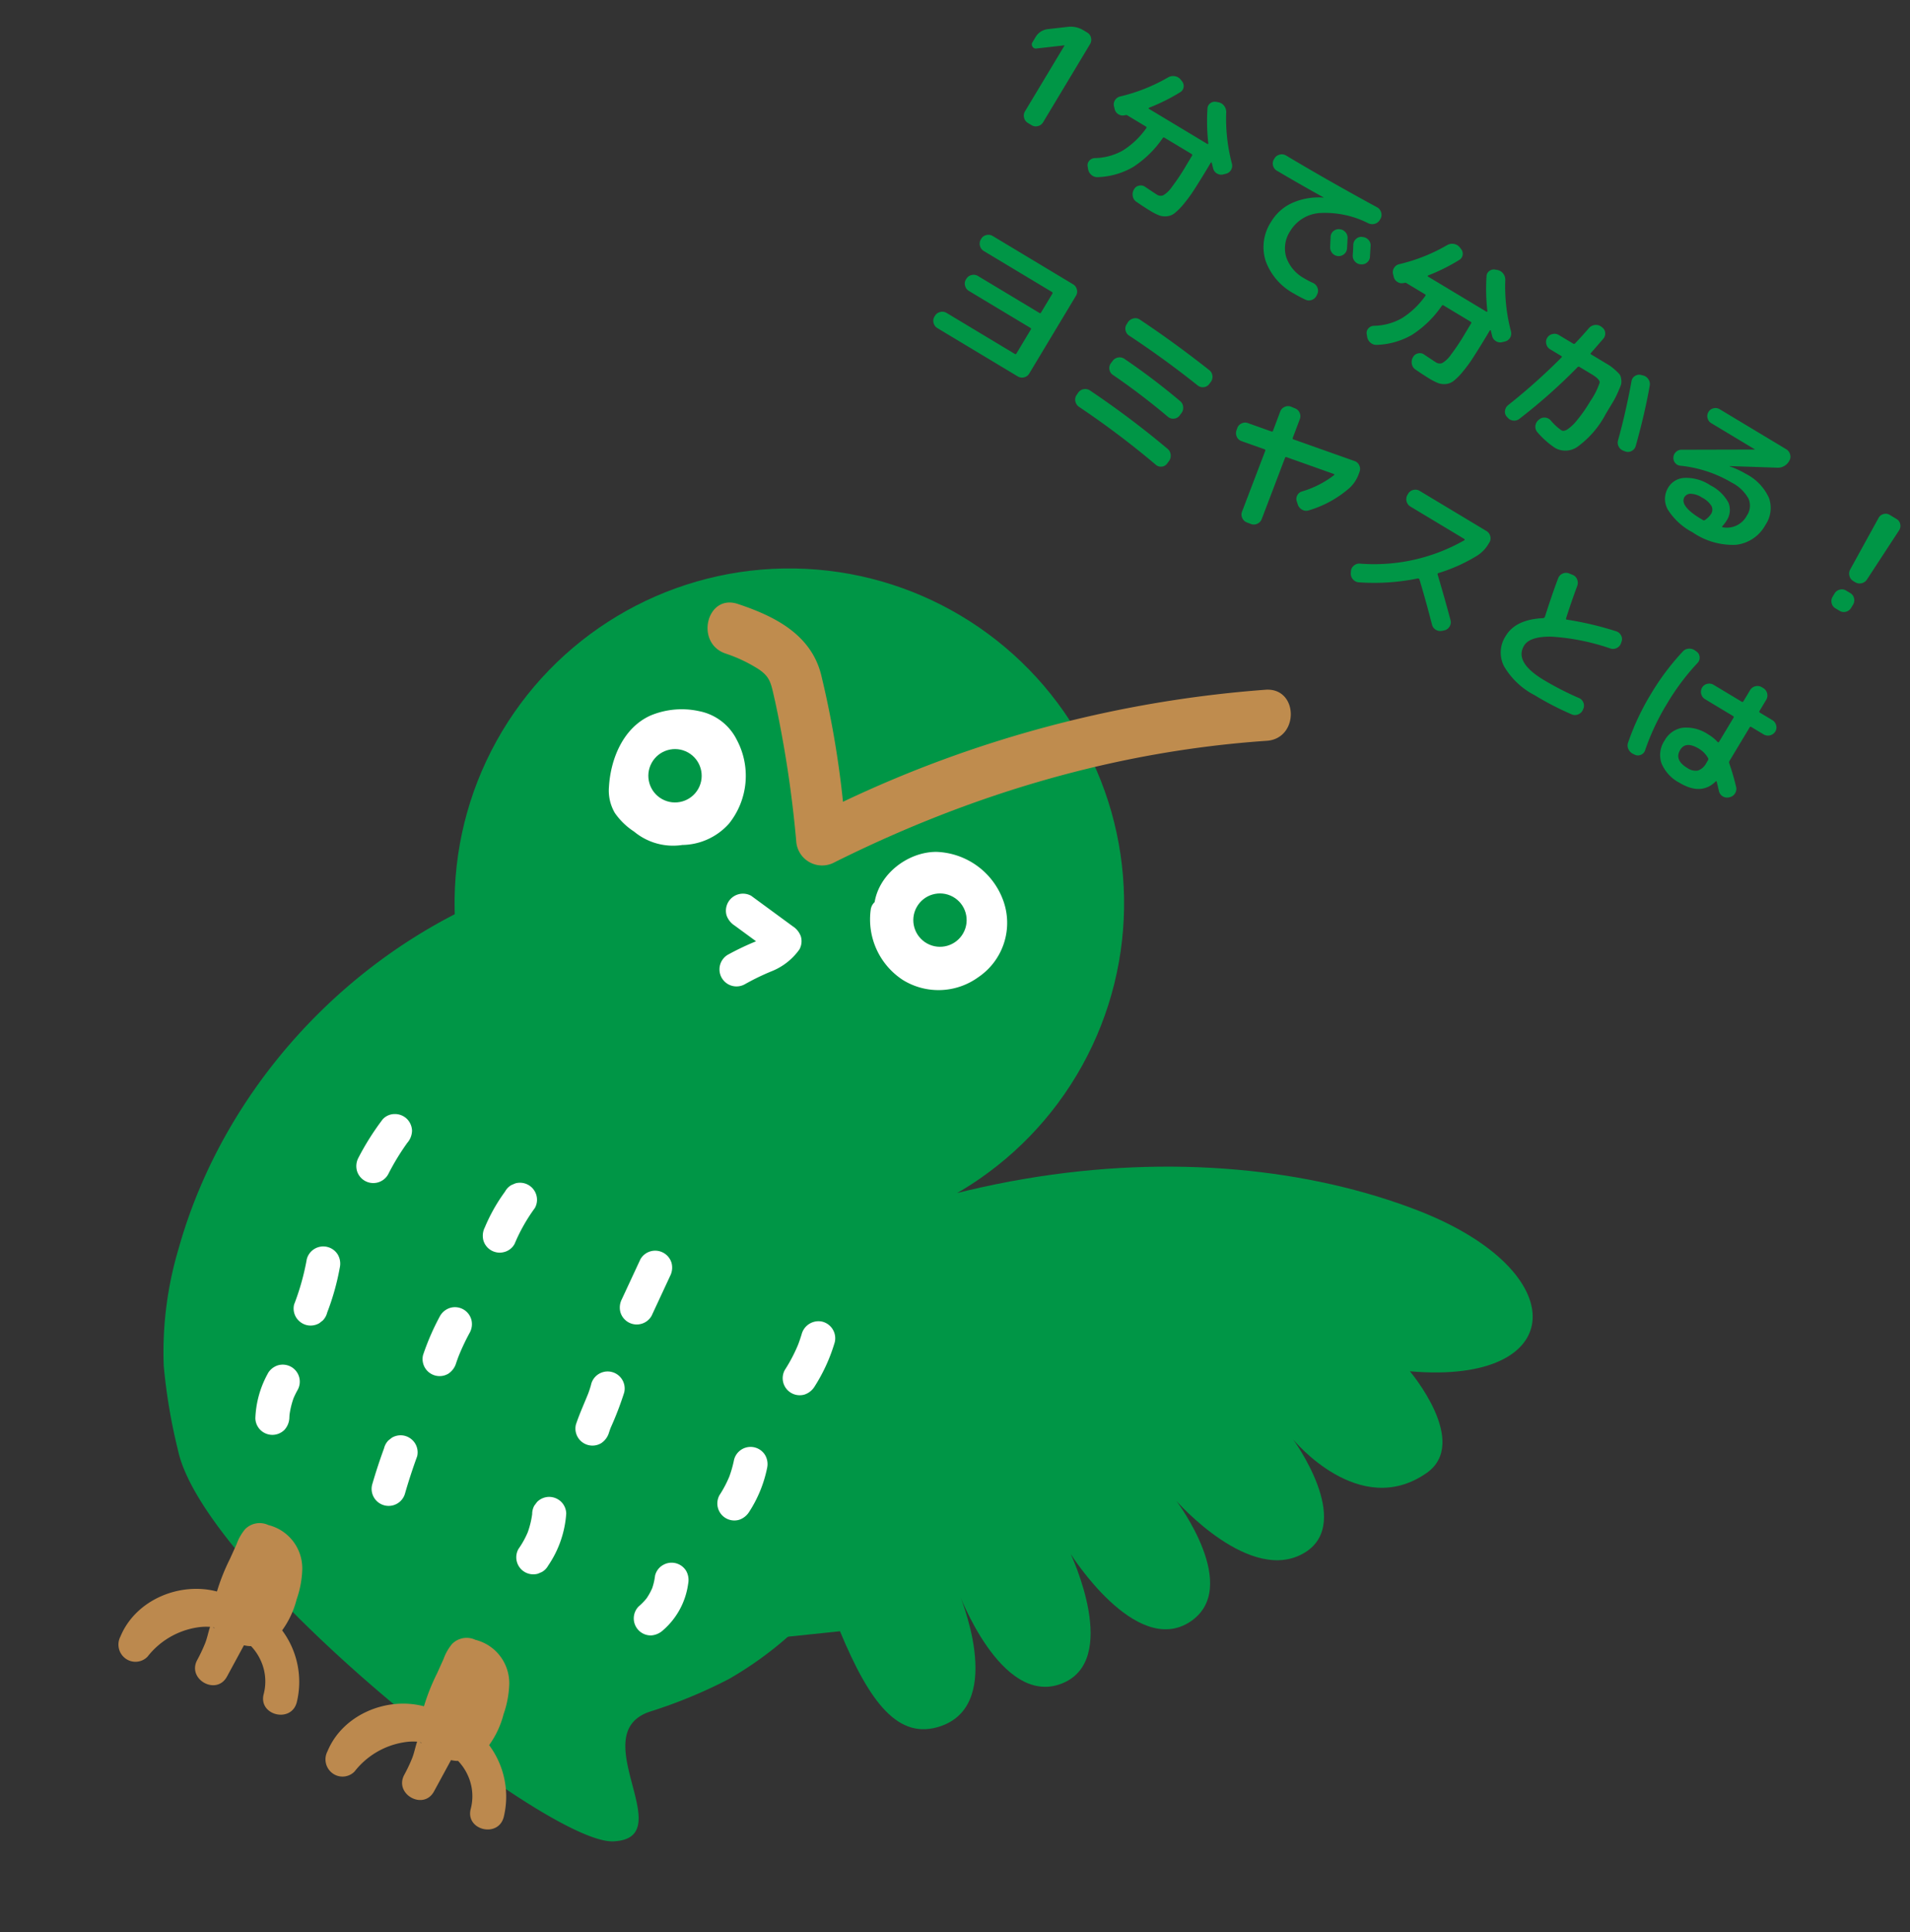
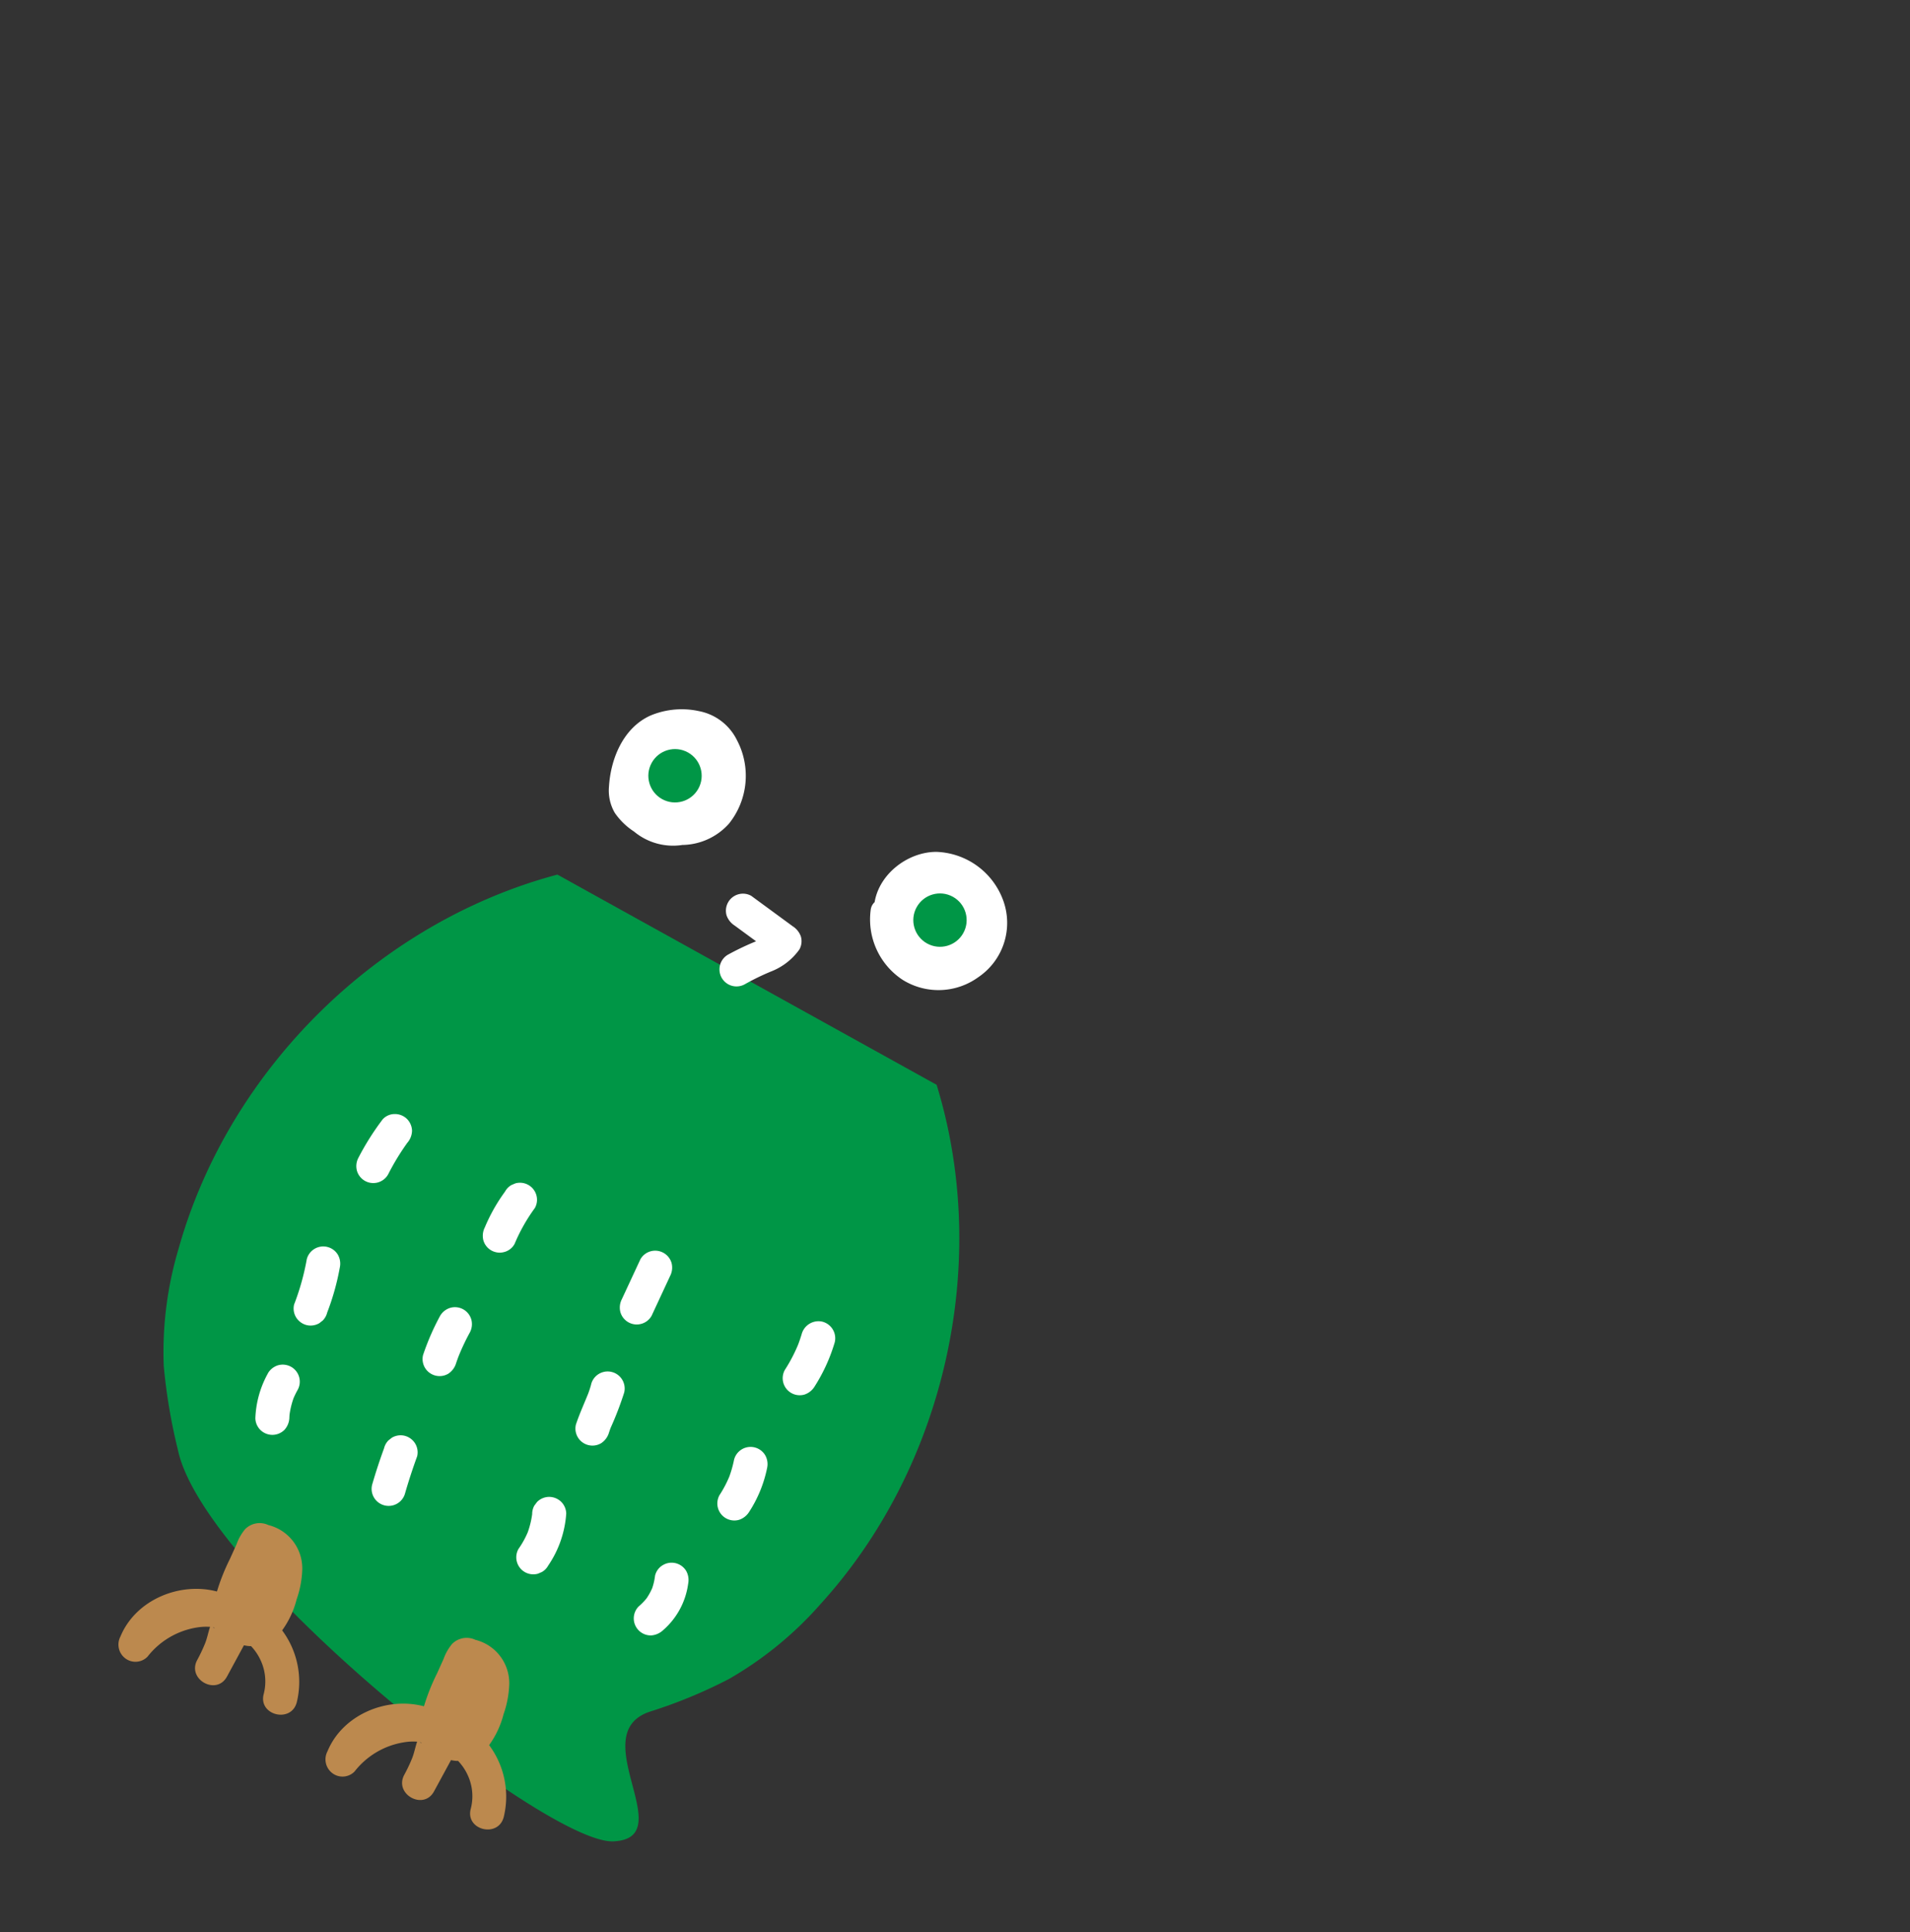
<svg xmlns="http://www.w3.org/2000/svg" width="258.142" height="261.041" viewBox="0 0 258.142 261.041">
  <rect x="0" y="0" width="258.142" height="261.041" fill="#333333" stroke="none" />
  <g id="グループ_1209" data-name="グループ 1209" transform="translate(12852.507 634.138)">
-     <path id="パス_1059" data-name="パス 1059" d="M-69.44-9.22a.509.509,0,0,1-.59.06.528.528,0,0,1-.31-.5v-.8a2.2,2.2,0,0,1,.9-1.82l2.14-1.64a3.3,3.3,0,0,1,2.04-.68h.6a1.062,1.062,0,0,1,.79.34,1.111,1.111,0,0,1,.33.8V-1.14a1.111,1.111,0,0,1-.33.8,1.062,1.062,0,0,1-.79.34h-.6a1.1,1.1,0,0,1-.8-.34,1.1,1.1,0,0,1-.34-.8V-11.52l-.02-.02-.02.02Zm13.26,1.56-.26-.26a1.08,1.08,0,0,1-.31-.79,1.121,1.121,0,0,1,.35-.79,23.718,23.718,0,0,0,4.22-5.54,1.351,1.351,0,0,1,.69-.6,1.26,1.26,0,0,1,.91-.02l.26.1a1,1,0,0,1,.61.57.934.934,0,0,1-.03.81,25.521,25.521,0,0,1-2.52,3.96q-.1.16.06.16H-43a.086.086,0,0,0,.07-.04.072.072,0,0,0,.01-.08,26.476,26.476,0,0,1-2.54-4,.934.934,0,0,1-.03-.81,1,1,0,0,1,.61-.57l.26-.1a1.26,1.26,0,0,1,.91.02,1.351,1.351,0,0,1,.69.6A23.718,23.718,0,0,0-38.8-9.5a1.121,1.121,0,0,1,.35.79,1.08,1.08,0,0,1-.31.79l-.26.26a1.086,1.086,0,0,1-.8.35,1.083,1.083,0,0,1-.82-.33l-.54-.54q-.02-.04-.07-.02t-.05.06v.74q0,2.16-.05,3.57a18.939,18.939,0,0,1-.23,2.47A8.017,8.017,0,0,1-41.99.26a2,2,0,0,1-.69.89,2.355,2.355,0,0,1-.95.42,7.718,7.718,0,0,1-1.33.09q-.86,0-2.22-.08a1.124,1.124,0,0,1-.81-.38,1.287,1.287,0,0,1-.35-.84V.3a.974.974,0,0,1,.32-.77.98.98,0,0,1,.8-.29q1.64.08,1.88.08a.937.937,0,0,0,.79-.35,3.721,3.721,0,0,0,.43-1.56,29.926,29.926,0,0,0,.16-3.61V-7.64q0-.16-.18-.16H-48.4q-.18,0-.18.16A14.183,14.183,0,0,1-50.01-2.2,10.211,10.211,0,0,1-53.4,1.42a1.2,1.2,0,0,1-.88.18,1.3,1.3,0,0,1-.8-.46l-.24-.28a.889.889,0,0,1-.19-.78,1.014,1.014,0,0,1,.47-.68,7.964,7.964,0,0,0,2.69-2.8,11,11,0,0,0,1.17-4.24.141.141,0,0,0-.16-.16h-3a.018.018,0,0,1-.02-.02l-.02.02a.226.226,0,0,1-.08.08.655.655,0,0,0-.1.08,1.083,1.083,0,0,1-.82.33A1.086,1.086,0,0,1-56.18-7.66Zm34.42-1.72a1.123,1.123,0,0,1,.88-.08,1.1,1.1,0,0,1,.68.56q.22.4.66,1.24a1.073,1.073,0,0,1,.04.86,1.1,1.1,0,0,1-.58.64,1.124,1.124,0,0,1-.88.04,1.176,1.176,0,0,1-.66-.58q-.1-.18-.64-1.18a1.028,1.028,0,0,1-.08-.84,1.1,1.1,0,0,1,.56-.66ZM-17-9.62q.66,1.26.68,1.3a1.051,1.051,0,0,1,.07.86,1.062,1.062,0,0,1-.57.64l-.06.04a1.125,1.125,0,0,1-.87.05,1.135,1.135,0,0,1-.67-.57q-.1-.2-.32-.62t-.34-.62a1.1,1.1,0,0,1-.09-.86,1,1,0,0,1,.55-.66l.06-.02a1.155,1.155,0,0,1,.88-.09A1.063,1.063,0,0,1-17-9.62ZM-33.1-11.8a1.078,1.078,0,0,1-.79-.33,1.078,1.078,0,0,1-.33-.79v-.14a1.1,1.1,0,0,1,.34-.8,1.1,1.1,0,0,1,.8-.34q6.84-.02,14.14-.34a1.122,1.122,0,0,1,.82.3,1.071,1.071,0,0,1,.38.78v.14a1.135,1.135,0,0,1-.29.83,1.222,1.222,0,0,1-.79.41,12.924,12.924,0,0,0-6.39,2.22,5.057,5.057,0,0,0-2.13,4.1,4.213,4.213,0,0,0,1.35,3.32,5.2,5.2,0,0,0,3.59,1.2,10.636,10.636,0,0,0,1.32-.08,1.164,1.164,0,0,1,.83.24,1.067,1.067,0,0,1,.43.74l.02.18a1.155,1.155,0,0,1-.22.85,1.046,1.046,0,0,1-.74.45,17.259,17.259,0,0,1-1.78.1A8.173,8.173,0,0,1-28.12-.58,6.2,6.2,0,0,1-30.2-5.5a6.348,6.348,0,0,1,1.13-3.63,8.787,8.787,0,0,1,3.23-2.79q.02,0,.02-.04h-.02Q-28.94-11.84-33.1-11.8Zm20.92,4.14-.26-.26a1.08,1.08,0,0,1-.31-.79,1.121,1.121,0,0,1,.35-.79,23.718,23.718,0,0,0,4.22-5.54,1.351,1.351,0,0,1,.69-.6,1.26,1.26,0,0,1,.91-.02l.26.1a1,1,0,0,1,.61.57.934.934,0,0,1-.03.81,25.521,25.521,0,0,1-2.52,3.96q-.1.16.06.16H1a.086.086,0,0,0,.07-.04.072.072,0,0,0,.01-.08,26.476,26.476,0,0,1-2.54-4,.934.934,0,0,1-.03-.81,1,1,0,0,1,.61-.57l.26-.1a1.26,1.26,0,0,1,.91.02,1.351,1.351,0,0,1,.69.6A23.718,23.718,0,0,0,5.2-9.5a1.121,1.121,0,0,1,.35.79,1.08,1.08,0,0,1-.31.79l-.26.26a1.086,1.086,0,0,1-.8.35,1.083,1.083,0,0,1-.82-.33l-.54-.54q-.02-.04-.07-.02t-.05.06v.74q0,2.16-.05,3.57a18.939,18.939,0,0,1-.23,2.47A8.017,8.017,0,0,1,2.01.26a2,2,0,0,1-.69.89,2.355,2.355,0,0,1-.95.42,7.718,7.718,0,0,1-1.33.09q-.86,0-2.22-.08a1.124,1.124,0,0,1-.81-.38A1.287,1.287,0,0,1-4.34.36V.3a.974.974,0,0,1,.32-.77.98.98,0,0,1,.8-.29q1.64.08,1.88.08a.937.937,0,0,0,.79-.35A3.721,3.721,0,0,0-.12-2.59,29.926,29.926,0,0,0,.04-6.2V-7.64q0-.16-.18-.16H-4.4q-.18,0-.18.16A14.183,14.183,0,0,1-6.01-2.2,10.211,10.211,0,0,1-9.4,1.42a1.2,1.2,0,0,1-.88.18,1.3,1.3,0,0,1-.8-.46l-.24-.28a.889.889,0,0,1-.19-.78,1.014,1.014,0,0,1,.47-.68A7.964,7.964,0,0,0-8.35-3.4,11,11,0,0,0-7.18-7.64a.141.141,0,0,0-.16-.16h-3a.018.018,0,0,1-.02-.02l-.02.02a.226.226,0,0,1-.08.08.655.655,0,0,0-.1.08,1.083,1.083,0,0,1-.82.33A1.086,1.086,0,0,1-12.18-7.66ZM11-10.14a1.111,1.111,0,0,1-.8-.33,1.062,1.062,0,0,1-.34-.79,1.1,1.1,0,0,1,.34-.8,1.1,1.1,0,0,1,.8-.34h2.28a.2.2,0,0,0,.2-.18q.3-1.32.54-2.74a1.268,1.268,0,0,1,.47-.75,1.172,1.172,0,0,1,.85-.25l.14.02a1,1,0,0,1,.74.41,1.029,1.029,0,0,1,.2.83q-.26,1.52-.44,2.5-.04.16.14.16h2.67a5.99,5.99,0,0,1,1.13.12,7.2,7.2,0,0,1,.85.2,1.4,1.4,0,0,1,.54.46,1.651,1.651,0,0,1,.37.68q.06.3.16,1.07a11.018,11.018,0,0,1,.1,1.41v1.92A12.911,12.911,0,0,1,21-.88,2.837,2.837,0,0,1,18.46.94,11.552,11.552,0,0,1,15.32.36a1.1,1.1,0,0,1-.68-.56,1.167,1.167,0,0,1-.08-.9l.04-.12a1.066,1.066,0,0,1,.55-.65,1.123,1.123,0,0,1,.87-.07,7.575,7.575,0,0,0,1.92.4q.34,0,.62-.5a5.977,5.977,0,0,0,.49-1.77,19.625,19.625,0,0,0,.21-3.13,9.675,9.675,0,0,0-.21-2.8q-.21-.4-1.51-.4H15.62a.189.189,0,0,0-.2.16A75.457,75.457,0,0,1,12.28.04a1.128,1.128,0,0,1-.61.65,1.126,1.126,0,0,1-.87.03L10.66.68a.959.959,0,0,1-.62-.57,1.156,1.156,0,0,1-.02-.87,81,81,0,0,0,2.86-9.22q.04-.16-.12-.16ZM25.2-4.32q-1.06-3.82-2.56-7.8a1,1,0,0,1,.04-.83,1.031,1.031,0,0,1,.64-.55l.26-.08a1.178,1.178,0,0,1,.9.08,1.161,1.161,0,0,1,.6.68q1.38,3.6,2.56,7.92a1.067,1.067,0,0,1-.12.85,1.034,1.034,0,0,1-.7.51l-.24.04a1.143,1.143,0,0,1-.86-.14A1.108,1.108,0,0,1,25.2-4.32ZM40.82-1.16a3.074,3.074,0,0,0,.28-1.1,1.083,1.083,0,0,0-.48-.95,3.22,3.22,0,0,0-1.72-.33,2.914,2.914,0,0,0-1.53.33.951.951,0,0,0-.53.81q0,1.4,3.4,1.4h.36A.244.244,0,0,0,40.82-1.16ZM34.18-5.72a1.02,1.02,0,0,1-.79.04,1.05,1.05,0,0,1-.59-.52,1.065,1.065,0,0,1-.08-.81,1.048,1.048,0,0,1,.5-.65l8.44-5.1.02-.02-.02-.02H34.8a1.071,1.071,0,0,1-.77-.32,1.045,1.045,0,0,1-.33-.78,1.045,1.045,0,0,1,.33-.78A1.071,1.071,0,0,1,34.8-15H45.3a1.145,1.145,0,0,1,.81.33,1.048,1.048,0,0,1,.35.79,1.753,1.753,0,0,1-.98,1.68L39.9-9.1v.02h.04a12.6,12.6,0,0,1,2.42-.26,6.8,6.8,0,0,1,4.33,1.18A4.06,4.06,0,0,1,48.16-4.8,5.171,5.171,0,0,1,46.1-.41a9.6,9.6,0,0,1-5.86,1.55A8.676,8.676,0,0,1,35.78.23,2.91,2.91,0,0,1,34.3-2.4a2.682,2.682,0,0,1,1.26-2.23,5.848,5.848,0,0,1,3.48-.91,5.6,5.6,0,0,1,3.3.76,2.618,2.618,0,0,1,1.02,2.24,5.11,5.11,0,0,1-.1.9.069.069,0,0,0,.03.09.09.09,0,0,0,.09.01,3.049,3.049,0,0,0,1.98-3.02,2.4,2.4,0,0,0-.97-2.08,5.356,5.356,0,0,0-3.09-.7A16.973,16.973,0,0,0,34.18-5.72ZM62.26-4.4a1.135,1.135,0,0,1-.82-.33,1.156,1.156,0,0,1-.36-.81l-.3-7.92a1.058,1.058,0,0,1,.3-.8,1.031,1.031,0,0,1,.78-.34h1.08a1.031,1.031,0,0,1,.78.34,1.058,1.058,0,0,1,.3.8l-.3,7.92a1.156,1.156,0,0,1-.36.81,1.135,1.135,0,0,1-.82.33Zm.48,1.6a1.062,1.062,0,0,1,.79.34,1.111,1.111,0,0,1,.33.8v.52a1.111,1.111,0,0,1-.33.8,1.062,1.062,0,0,1-.79.34h-.68a1.062,1.062,0,0,1-.79-.34,1.111,1.111,0,0,1-.33-.8v-.52a1.111,1.111,0,0,1,.33-.8,1.062,1.062,0,0,1,.79-.34ZM-61.46,30.06a1.111,1.111,0,0,1-.8-.33,1.062,1.062,0,0,1-.34-.79V28.8a1.1,1.1,0,0,1,.34-.8,1.1,1.1,0,0,1,.8-.34H-50.7a.141.141,0,0,0,.16-.16V23.74q0-.18-.16-.18h-9.7a1.111,1.111,0,0,1-.8-.33,1.062,1.062,0,0,1-.34-.79v-.1a1.1,1.1,0,0,1,.34-.8,1.1,1.1,0,0,1,.8-.34h9.7a.141.141,0,0,0,.16-.16V18.08q0-.18-.16-.18H-61.46a1.1,1.1,0,0,1-.8-.34,1.1,1.1,0,0,1-.34-.8v-.1a1.062,1.062,0,0,1,.34-.79,1.111,1.111,0,0,1,.8-.33H-48.8a1.111,1.111,0,0,1,.8.33,1.062,1.062,0,0,1,.34.79V28.94a1.062,1.062,0,0,1-.34.79,1.111,1.111,0,0,1-.8.33Zm21.88-.74a1.2,1.2,0,0,1-.8-.38,1.058,1.058,0,0,1-.3-.8l.02-.4a1.143,1.143,0,0,1,.39-.79,1.135,1.135,0,0,1,.83-.29,122.946,122.946,0,0,1,13.06,1.36,1.166,1.166,0,0,1,.75.46,1.206,1.206,0,0,1,.25.86l-.04.4a1,1,0,0,1-.41.74,1.029,1.029,0,0,1-.83.2A117.257,117.257,0,0,0-39.58,29.32Zm11.34-7.7a1.117,1.117,0,0,1,.74.47,1.155,1.155,0,0,1,.22.85l-.04.4a1.056,1.056,0,0,1-.44.74,1.057,1.057,0,0,1-.84.2q-4.6-.74-9.28-1.02a1.039,1.039,0,0,1-.77-.38,1.07,1.07,0,0,1-.27-.82l.04-.38a1.143,1.143,0,0,1,.39-.79,1.135,1.135,0,0,1,.83-.29A91.549,91.549,0,0,1-28.24,21.62Zm2.16-4.02a1.031,1.031,0,0,1-.41.75,1.072,1.072,0,0,1-.83.23q-5.74-.76-11.42-1a1.085,1.085,0,0,1-.78-.37,1.023,1.023,0,0,1-.28-.81v-.32a1.217,1.217,0,0,1,.38-.79,1.042,1.042,0,0,1,.8-.31q5.64.26,11.58,1.02a1.1,1.1,0,0,1,.75.43,1.141,1.141,0,0,1,.25.83Zm6.38,3.48-.06-.3a1.072,1.072,0,0,1,.17-.86,1.073,1.073,0,0,1,.73-.48l3.28-.66q.18-.04.14-.2l-.5-2.72a1.108,1.108,0,0,1,.19-.85,1.082,1.082,0,0,1,.73-.47l.56-.08a1.108,1.108,0,0,1,.85.19,1.082,1.082,0,0,1,.47.73l.48,2.64q.04.18.2.14l8.56-1.74a1.072,1.072,0,0,1,.86.17,1.073,1.073,0,0,1,.48.73l.06.3a4.749,4.749,0,0,1-.08,2.22,14.7,14.7,0,0,1-3.18,5.48,1.1,1.1,0,0,1-.81.38,1.23,1.23,0,0,1-.87-.3l-.32-.28a1,1,0,0,1-.37-.74,1,1,0,0,1,.27-.78,13.255,13.255,0,0,0,2.58-4.12.091.091,0,0,0-.02-.1.091.091,0,0,0-.1-.02l-6.62,1.34q-.18.04-.14.2l1.56,8.7a1.108,1.108,0,0,1-.19.85,1.082,1.082,0,0,1-.73.47l-.56.1a1.108,1.108,0,0,1-.85-.19,1.082,1.082,0,0,1-.47-.73l-1.54-8.64q-.04-.18-.2-.14l-3.24.66a1.1,1.1,0,0,1-.84-.18A1.132,1.132,0,0,1-19.7,21.08ZM3.48,29.66l-.1-.2a1.049,1.049,0,0,1-.08-.85,1.111,1.111,0,0,1,.54-.67,24.608,24.608,0,0,0,10.5-9.98q.04-.04,0-.1a.118.118,0,0,0-.1-.06H5.74A1.161,1.161,0,0,1,4.6,16.66v-.2a1.062,1.062,0,0,1,.34-.79,1.111,1.111,0,0,1,.8-.33H16.26a1.111,1.111,0,0,1,.8.33,1.062,1.062,0,0,1,.34.79v.2a4.727,4.727,0,0,1-.5,2.18,22.386,22.386,0,0,1-3.26,4.7.15.15,0,0,0,0,.24q2.62,2.4,4.66,4.38a1.1,1.1,0,0,1,.34.8,1.129,1.129,0,0,1-.32.8l-.24.22a1.141,1.141,0,0,1-.81.32,1.106,1.106,0,0,1-.81-.34q-2.52-2.48-4.6-4.36a.213.213,0,0,0-.26.02,29.4,29.4,0,0,1-6.54,4.54,1.115,1.115,0,0,1-.89.07A1.136,1.136,0,0,1,3.48,29.66ZM33.26,31a10.208,10.208,0,0,1-5.58-1.24,4.065,4.065,0,0,1-1.88-3.62q0-2.6,3.1-4.66a.252.252,0,0,0,.1-.24v-.06q-.76-3.22-1.14-5.36a1.108,1.108,0,0,1,.19-.85,1.082,1.082,0,0,1,.73-.47l.5-.08a1.057,1.057,0,0,1,.84.2,1.21,1.21,0,0,1,.48.74q.44,2.36.96,4.52.04.2.2.12a43.936,43.936,0,0,1,6.52-2.08,1.117,1.117,0,0,1,.86.15,1.007,1.007,0,0,1,.48.71l.04.18a1.094,1.094,0,0,1-.16.86,1.111,1.111,0,0,1-.72.5,30.224,30.224,0,0,0-7.62,2.72Q28.6,24.52,28.6,26q0,2.6,4.66,2.6a40.069,40.069,0,0,0,5.34-.36,1.092,1.092,0,0,1,.83.22,1.067,1.067,0,0,1,.43.74l.02.14a1.133,1.133,0,0,1-.23.85,1.079,1.079,0,0,1-.75.45A40.394,40.394,0,0,1,33.26,31Zm22.76-5.24q-2.08,0-2.08,1.44,0,1.6,2.08,1.6a1.92,1.92,0,0,0,1.42-.45,2.084,2.084,0,0,0,.44-1.49v-.4a.3.3,0,0,0-.16-.26A3.475,3.475,0,0,0,56.02,25.76Zm.12,5.3a5.252,5.252,0,0,1-3.44-1.01,3.493,3.493,0,0,1-1.22-2.85,3.364,3.364,0,0,1,1.21-2.74,5.281,5.281,0,0,1,3.45-1,5.388,5.388,0,0,1,1.58.22q.16.04.16-.12V19.78a.159.159,0,0,0-.18-.18H53.28a1.162,1.162,0,0,1-1.14-1.14,1.062,1.062,0,0,1,.34-.79,1.111,1.111,0,0,1,.8-.33H57.7a.159.159,0,0,0,.18-.18V15.4a1.162,1.162,0,0,1,1.14-1.14h.26a1.161,1.161,0,0,1,1.14,1.14v1.76q0,.18.16.18h1.96a1.111,1.111,0,0,1,.8.33,1.062,1.062,0,0,1,.34.79,1.162,1.162,0,0,1-1.14,1.14H60.58q-.16,0-.16.18v5.28a.4.4,0,0,0,.14.28A32.92,32.92,0,0,1,63,27.6a1.141,1.141,0,0,1,.32.81,1.106,1.106,0,0,1-.34.81l-.08.08a1.129,1.129,0,0,1-.8.32,1.1,1.1,0,0,1-.8-.34q-.32-.34-.9-.92-.12-.12-.16.06Q59.54,31.06,56.14,31.06Zm-7.34-.12a1.282,1.282,0,0,1-.89-.21A1.138,1.138,0,0,1,47.4,30a33.611,33.611,0,0,1-.74-7.2,33.611,33.611,0,0,1,.74-7.2,1.138,1.138,0,0,1,.51-.73,1.282,1.282,0,0,1,.89-.21l.24.02a.986.986,0,0,1,.7.43.975.975,0,0,1,.16.81,31.807,31.807,0,0,0-.7,6.88,31.807,31.807,0,0,0,.7,6.88.975.975,0,0,1-.16.81.986.986,0,0,1-.7.43Z" transform="translate(-12657.65 -583.917) rotate(31)" fill="#009646" />
    <g id="グループ_1208" data-name="グループ 1208" transform="matrix(0.875, 0.485, -0.485, 0.875, -16782.234, -5720.024)">
      <g id="グループ_95" data-name="グループ 95" transform="translate(6001.144 2540.089)">
        <g id="グループ_10-2" data-name="グループ 10-2">
          <g id="グループ_8-2" data-name="グループ 8-2" transform="translate(0 11.762)">
-             <circle id="楕円形_1-2" data-name="楕円形 1-2" cx="45.225" cy="45.225" r="45.225" transform="translate(6.19)" fill="#009646" />
-             <path id="パス_761" data-name="パス 761" d="M6229.672,2829.991c-2.548-.31-17.824,2.8-25.486-2.566s-5.183-15.156-2.64-21.475c19.6-48.714,58.22-73.257,88.81-77.492,22.682-3.14,29.386,10.728,9.657,19.511,0,0,11.824,4.454,8.626,10.942-4.914,9.969-17.963,4.75-17.963,4.75s12.556,5.792,8.831,12.531c-4.177,7.557-18.588,2.384-18.588,2.384s13.468,5.95,9.508,13.41c-4.1,7.725-18.531-.224-18.531-.224s13.069,9.387,7.325,16.014c-5.662,6.532-18.031-4.117-18.031-4.117s12.863,9.937,6.664,16.908c-4.075,4.581-10.011,1.887-18.156-4.566Z" transform="translate(-6144.636 -2688.107)" fill="#009646" />
            <path id="パス_21-2" data-name="パス 21-2" d="M6081.846,2790.283c18.049,17.375,26.045,44.538,20.284,68.917a48.806,48.806,0,0,1-5.932,14.889,66.51,66.51,0,0,1-7.215,9.042c-6.35,7,12,12.881,4.212,17.681s-66.018-4.975-77.058-17.676a76.073,76.073,0,0,1-7.216-9.042,48.814,48.814,0,0,1-5.932-14.889c-5.759-24.381,2.235-51.545,20.286-68.917" transform="translate(-6001.144 -2733.266)" fill="#009646" />
            <path id="パス_22-2" data-name="パス 22-2" d="M6208.945,2929.857l.419,5.9a2.461,2.461,0,0,0,.674,1.627,2.3,2.3,0,0,0,3.253,0,2.279,2.279,0,0,0,.674-1.627l-.418-5.9a2.468,2.468,0,0,0-.676-1.627,2.306,2.306,0,0,0-3.254,0,2.287,2.287,0,0,0-.674,1.627Z" transform="translate(-6151.819 -2832.804)" fill="#fff" />
            <path id="パス_762" data-name="パス 762" d="M6100.29,3157.048a11.651,11.651,0,0,0-6.434-7.528,12.382,12.382,0,0,0-.316-4.6,13.477,13.477,0,0,0-1.308-3.937,6.033,6.033,0,0,0-6.9-3,2.756,2.756,0,0,0-2.48,2.022,6.627,6.627,0,0,0-.023,2.314l.178,2.169a27.675,27.675,0,0,0,.6,4.712c-5.043,1.274-9.067,6.307-8.455,11.639a2.333,2.333,0,0,0,1.995,2.26,2.274,2.274,0,0,0,2.523-1.648,10.581,10.581,0,0,1,3.932-6.693,7.6,7.6,0,0,1,1.509-.932c.135.762.4,1.52.493,2.291a21.909,21.909,0,0,1,.157,2.479c.048,2.955,4.626,2.968,4.6,0v0h0c0-.008,0-.016,0-.023l-.033-3.635-.01-1.152a4.767,4.767,0,0,0,.765-.293c.042-.023.081-.052.123-.076a6.978,6.978,0,0,1,2.153,1.112,6.763,6.763,0,0,1,2.493,3.744C6096.6,3161.132,6101.039,3159.918,6100.29,3157.048Zm-14.8-3.345c.079-.021.154-.042.208-.059v.031A.2.2,0,0,1,6085.491,3153.7Z" transform="translate(-6054.766 -2985.197)" fill="#bc894e" />
            <path id="パス_763" data-name="パス 763" d="M6216.583,3157.047a11.646,11.646,0,0,0-6.434-7.529,12.354,12.354,0,0,0-.317-4.6,13.48,13.48,0,0,0-1.305-3.937,6.037,6.037,0,0,0-6.9-3,2.759,2.759,0,0,0-2.479,2.022,6.661,6.661,0,0,0-.023,2.314l.178,2.17a27.78,27.78,0,0,0,.605,4.713c-5.042,1.274-9.066,6.307-8.452,11.638a2.331,2.331,0,0,0,2,2.26,2.273,2.273,0,0,0,2.522-1.648,10.567,10.567,0,0,1,3.932-6.693,7.5,7.5,0,0,1,1.507-.931c.135.761.4,1.52.494,2.29a21.574,21.574,0,0,1,.157,2.479c.048,2.955,4.627,2.967,4.6,0v0h0c0-.022,0-.045,0-.067l-.031-3.591-.01-1.153a4.745,4.745,0,0,0,.761-.293c.043-.023.081-.052.123-.076a6.988,6.988,0,0,1,2.156,1.112,6.755,6.755,0,0,1,2.49,3.744C6212.9,3161.132,6217.332,3159.917,6216.583,3157.047Zm-14.8-3.345c.08-.022.154-.042.208-.059v.031A.206.206,0,0,1,6201.786,3153.7Z" transform="translate(-6139.091 -2985.196)" fill="#bc894e" />
            <path id="パス_27-2" data-name="パス 27-2" d="M6134.147,2932.879a23.53,23.53,0,0,0-.048,5.56,2.5,2.5,0,0,0,.674,1.626,2.295,2.295,0,0,0,3.251,0,2.229,2.229,0,0,0,.674-1.627,23.63,23.63,0,0,1,.047-5.559,2.276,2.276,0,0,0-.674-1.627,2.3,2.3,0,0,0-3.252,0l-.36.464a2.293,2.293,0,0,0-.315,1.162Z" transform="translate(-6097.447 -2834.995)" fill="#fff" />
            <path id="パス_28-2" data-name="パス 28-2" d="M6063.874,2932.517a35.9,35.9,0,0,0-.355,6.164,2.4,2.4,0,0,0,.673,1.627,2.3,2.3,0,0,0,3.926-1.627,32.515,32.515,0,0,1,.259-5.444l-.081.612.014-.108a2.568,2.568,0,0,0-.231-1.774,2.345,2.345,0,0,0-1.374-1.055,2.317,2.317,0,0,0-1.771.231,2.2,2.2,0,0,0-1.058,1.375Z" transform="translate(-6046.36 -2835.176)" fill="#fff" />
            <path id="パス_29-2" data-name="パス 29-2" d="M6295.9,2921.906q.182.843.3,1.7l-.081-.612a21.4,21.4,0,0,1,.135,4.243,2.3,2.3,0,0,0,3.926,1.625,2.532,2.532,0,0,0,.675-1.625,23.407,23.407,0,0,0-.518-6.552,2.316,2.316,0,0,0-2.829-1.605,2.353,2.353,0,0,0-1.607,2.829Z" transform="translate(-6214.818 -2826.596)" fill="#fff" />
            <path id="パス_30-2" data-name="パス 30-2" d="M6065.366,3007.745a33.253,33.253,0,0,1,1.455,6.143,2.3,2.3,0,0,0,1.057,1.375,2.353,2.353,0,0,0,1.771.232,2.324,2.324,0,0,0,1.375-1.057l.232-.55a2.337,2.337,0,0,0,0-1.222,33.231,33.231,0,0,0-1.458-6.145,2.434,2.434,0,0,0-1.055-1.375,2.3,2.3,0,0,0-3.38,2.6Z" transform="translate(-6047.653 -2888.837)" fill="#fff" />
            <path id="パス_31-2" data-name="パス 31-2" d="M6136.328,3001.84a33.321,33.321,0,0,0,.552,5.734,2.307,2.307,0,0,0,1.057,1.375,2.3,2.3,0,0,0,3.147-.825,2.586,2.586,0,0,0,.23-1.771c-.076-.422-.142-.846-.2-1.272l.083.612a29.984,29.984,0,0,1-.268-3.852,2.39,2.39,0,0,0-.673-1.627,2.3,2.3,0,0,0-3.254,0,2.386,2.386,0,0,0-.674,1.627Z" transform="translate(-6099.166 -2884.998)" fill="#fff" />
            <path id="パス_32-2" data-name="パス 32-2" d="M6217.389,2993.713a14,14,0,0,1,.292,1.581l-.083-.612c.211,1.586.32,3.186.616,4.761a2.3,2.3,0,0,0,4.2.55,2.584,2.584,0,0,0,.233-1.774c-.074-.388-.134-.779-.189-1.172l.083.612a44.159,44.159,0,0,0-.72-5.167,2.3,2.3,0,0,0-4.437,1.224Z" transform="translate(-6157.888 -2878.666)" fill="#fff" />
            <path id="パス_33-2" data-name="パス 33-2" d="M6296.778,2992.076a15.692,15.692,0,0,1,.585,2.616l-.083-.611a15.488,15.488,0,0,1,.087,3.108,2.317,2.317,0,0,0,.674,1.627,2.3,2.3,0,0,0,3.253,0,2.554,2.554,0,0,0,.674-1.627,17.147,17.147,0,0,0-.755-6.336,2.419,2.419,0,0,0-1.056-1.375,2.3,2.3,0,0,0-3.379,2.6Z" transform="translate(-6215.454 -2877.476)" fill="#fff" />
            <path id="パス_34-2" data-name="パス 34-2" d="M6076.008,3067.539a13.484,13.484,0,0,0,1.454,6.12,2.3,2.3,0,0,0,4.2-.55,2.544,2.544,0,0,0-.232-1.77c-.107-.215-.208-.434-.3-.654l.232.548a11.138,11.138,0,0,1-.75-2.775l.082.612a11.586,11.586,0,0,1-.091-1.528,2.3,2.3,0,0,0-2.3-2.3,2.327,2.327,0,0,0-1.627.674,2.4,2.4,0,0,0-.674,1.627Z" transform="translate(-6055.426 -2932.636)" fill="#fff" />
            <path id="パス_35-2" data-name="パス 35-2" d="M6143.559,3070.455q.4,2.568.98,5.1a2.3,2.3,0,0,0,4.435-1.224q-.578-2.533-.98-5.1a2.3,2.3,0,0,0-1.058-1.373,2.349,2.349,0,0,0-1.77-.232,2.321,2.321,0,0,0-1.375,1.057l-.232.548a2.3,2.3,0,0,0,0,1.224Z" transform="translate(-6104.348 -2934.309)" fill="#fff" />
            <path id="パス_36-2" data-name="パス 36-2" d="M6222.335,3062.078c.047.1.091.2.134.3l-.232-.55a12.13,12.13,0,0,1,.805,2.988l-.082-.612a12.194,12.194,0,0,1,.027,2.874,2.3,2.3,0,0,0,.674,1.627,2.3,2.3,0,0,0,3.254,0l.358-.465a2.267,2.267,0,0,0,.316-1.162,14.153,14.153,0,0,0-1.278-7.326,2.31,2.31,0,0,0-1.375-1.057,2.349,2.349,0,0,0-1.771.232,2.319,2.319,0,0,0-1.057,1.373l-.084.612a2.312,2.312,0,0,0,.316,1.162Z" transform="translate(-6161.305 -2927.836)" fill="#fff" />
            <path id="パス_37-2" data-name="パス 37-2" d="M6290.379,3060.633a8.253,8.253,0,0,1,.53,1.981l-.083-.611a8.5,8.5,0,0,1,0,2.154l.083-.61a8.41,8.41,0,0,1-.457,1.79,2.319,2.319,0,0,0,.23,1.771,2.3,2.3,0,0,0,3.149.827,2.625,2.625,0,0,0,1.056-1.375,10.088,10.088,0,0,0-.072-7.151,2.53,2.53,0,0,0-1.057-1.375,2.3,2.3,0,0,0-3.146.825,2.23,2.23,0,0,0-.233,1.774Z" transform="translate(-6210.805 -2927.185)" fill="#fff" />
            <path id="パス_764" data-name="パス 764" d="M6091.21,2686.29a7.218,7.218,0,0,0-6.313-.906,10.928,10.928,0,0,0-5.455,3.7c-2.417,3.228-1.886,7.706-.24,11.143a5.98,5.98,0,0,0,2.407,2.7,9.318,9.318,0,0,0,3.486.941,8.244,8.244,0,0,0,6.519-1.53c.01-.008.016-.02.025-.028a8.6,8.6,0,0,0,4.152-5.591A10.32,10.32,0,0,0,6091.21,2686.29Z" transform="translate(-6056.725 -2656.947)" fill="#fff" />
            <path id="パス_765" data-name="パス 765" d="M6238.477,2688.611a9.965,9.965,0,0,0-11.008-1.28c-3.336,1.859-5.294,6.307-3.989,9.974a1.67,1.67,0,0,0,.025,1.128,9.759,9.759,0,0,0,8.417,6.217,9.16,9.16,0,0,0,8.717-5.26A8.849,8.849,0,0,0,6238.477,2688.611Z" transform="translate(-6162.063 -2657.804)" fill="#fff" />
            <path id="パス_766" data-name="パス 766" d="M6172.469,2754.8a2.717,2.717,0,0,0-1.628-.674l-6.039-.769-.87-.111a2.284,2.284,0,0,0-1.626.674,2.3,2.3,0,0,0,0,3.254,2.7,2.7,0,0,0,1.626.672l3.553.453a36.832,36.832,0,0,0-2.465,3.455,2.3,2.3,0,0,0,3.969,2.325l0,0a32.187,32.187,0,0,1,2.39-3.376,8.437,8.437,0,0,0,1.761-4.274A2.294,2.294,0,0,0,6172.469,2754.8Z" transform="translate(-6117.514 -2706.41)" fill="#fff" />
          </g>
-           <path id="パス_767" data-name="パス 767" d="M6156.134,2540.655h0a160.618,160.618,0,0,0-42.6,40.914,130.053,130.053,0,0,0-10.936-13.612c-3.848-4.059-9.29-3.836-14.455-2.866-4.359.817-2.514,7.47,1.834,6.654a19.657,19.657,0,0,1,4.276-.337c2.545.04,2.939.827,4.679,2.738a154.98,154.98,0,0,1,11.625,15.094,3.507,3.507,0,0,0,5.96,0c11.615-16.893,25.84-31.462,43.093-42.627C6163.332,2544.212,6159.875,2538.235,6156.134,2540.655Z" transform="translate(-6062.425 -2540.089)" fill="#bf8c4e" />
        </g>
      </g>
      <circle id="楕円形_3-2" data-name="楕円形 3-2" cx="3.603" cy="3.603" r="3.603" transform="translate(6027.098 2585.895)" fill="#009646" />
      <circle id="楕円形_5-2" data-name="楕円形 5-2" cx="3.603" cy="3.603" r="3.603" transform="translate(6067.857 2585.592)" fill="#009646" />
    </g>
  </g>
</svg>